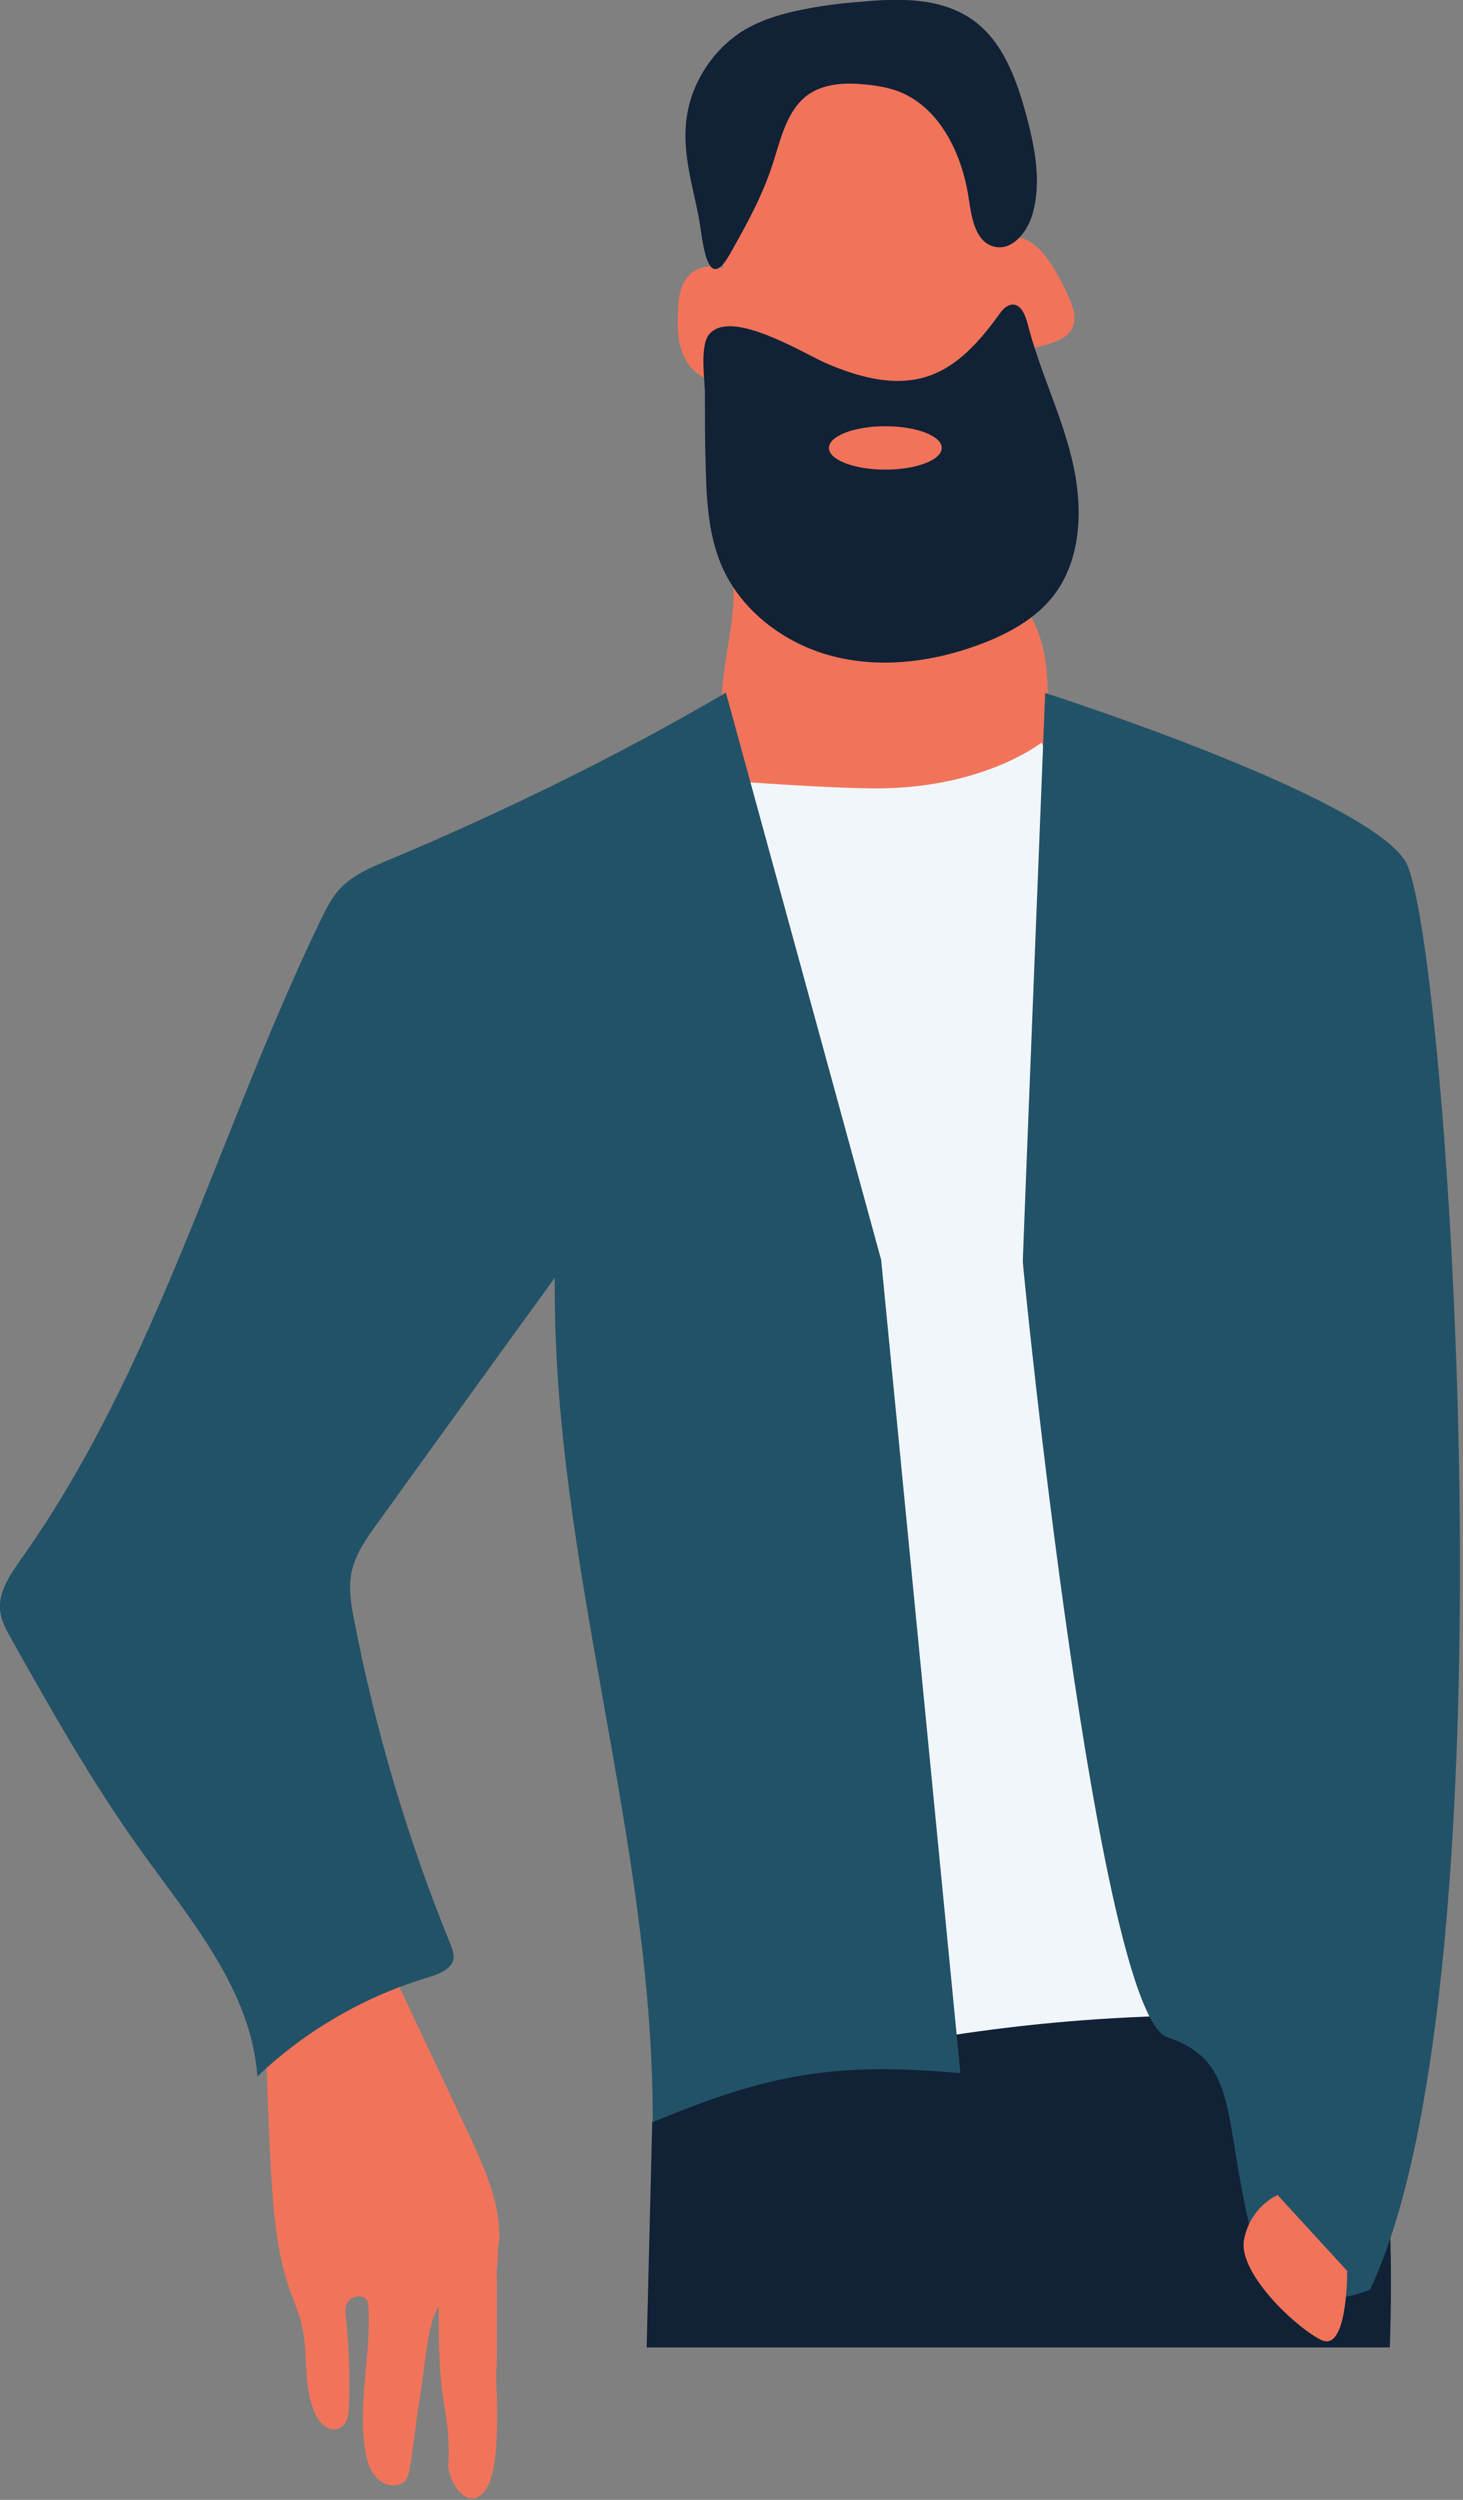
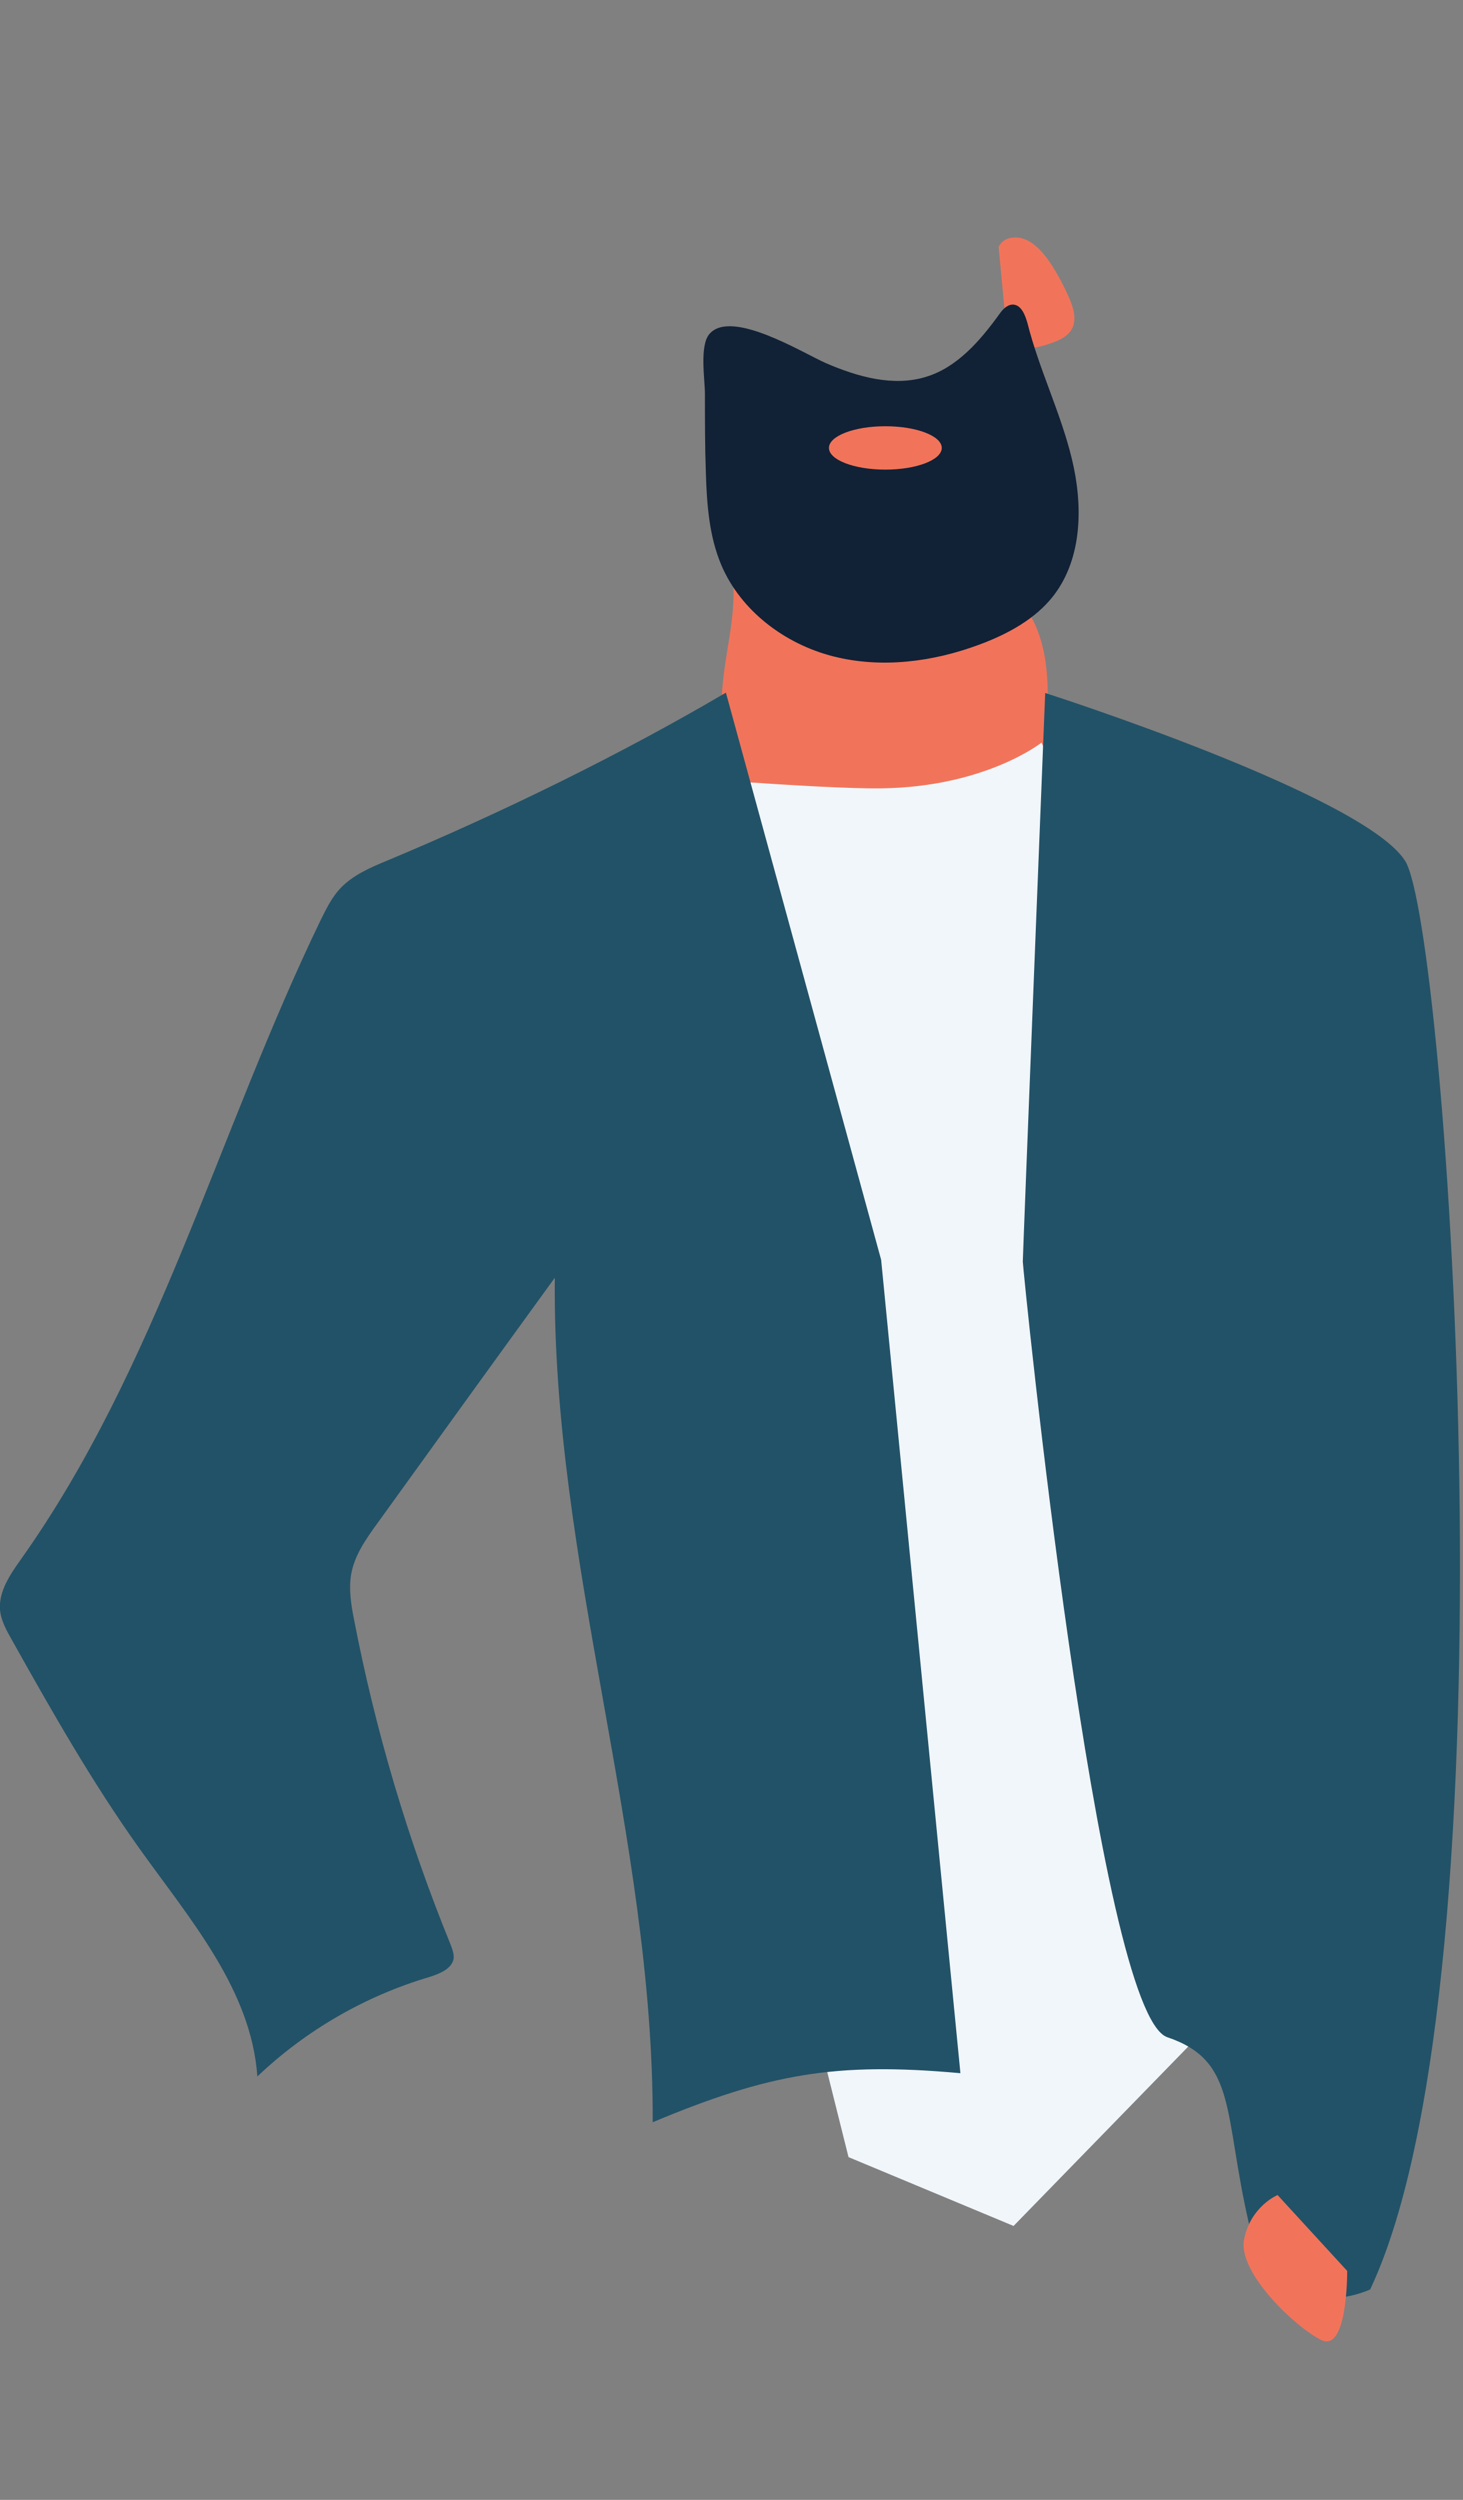
<svg xmlns="http://www.w3.org/2000/svg" width="240" height="410" viewBox="0 0 240 410" fill="none">
  <rect x="0" y="0" width="240" height="410" fill="#808080" stroke="none" />
  <g clip-path="url(#clip0)">
-     <path d="M127.189 20.724C126.042 20.183 124.512 20.724 123.671 21.652C122.753 22.58 122.371 23.895 121.989 25.209C117.629 39.593 117.323 55.136 121.071 69.674C121.912 72.999 123.136 76.479 125.66 78.799C127.419 80.5 129.79 81.428 132.084 82.278C137.897 84.444 144.092 86.145 150.21 85.372C156.329 84.598 162.447 80.809 164.436 74.932C165.277 72.535 165.43 69.906 165.507 67.277C166.042 55.755 166.501 44.078 164.13 32.788C162.983 27.529 161.147 22.271 157.323 18.559C153.958 15.389 149.446 13.687 144.857 13.069C140.268 12.45 135.679 12.914 131.09 13.455C128.795 13.765 126.348 14.074 124.283 15.079C122.218 16.085 120.382 18.095 120.076 20.415" fill="#F1745A" />
    <path d="M163.824 40.52C164.207 39.592 165.124 39.051 166.119 38.974C168.643 38.664 170.708 40.83 172.161 42.917C173.461 44.851 174.608 47.016 175.526 49.181C176.138 50.651 176.597 52.352 175.908 53.821C175.22 55.213 173.614 55.909 172.161 56.373C170.784 56.837 169.407 57.224 168.031 56.992C166.654 56.76 165.277 55.677 165.124 54.285" fill="#F1745A" />
-     <path d="M119.541 44.542C117.552 43.15 114.493 43.459 112.887 45.315C111.51 46.862 111.281 49.104 111.204 51.115C111.052 53.976 111.204 56.914 112.658 59.312C114.111 61.709 117.247 63.333 119.847 62.173C121.071 61.632 121.988 60.549 122.83 59.466" fill="#F1745A" />
    <path d="M119.924 92.95C121.453 100.528 118.241 108.261 118.394 115.994C118.623 127.516 126.348 137.492 134.761 145.302C138.585 148.859 143.021 152.339 148.222 152.648C155.87 153.035 162.142 146.462 165.736 139.657C170.096 131.383 172.237 121.948 171.855 112.514C171.702 108.029 170.861 103.389 168.26 99.755C163.289 92.873 153.652 91.713 145.239 92.099" fill="#F1745A" />
-     <path d="M43.518 329.423C43.671 338.161 43.977 346.9 44.436 355.638C44.818 362.288 45.277 369.016 47.495 375.434C48.184 377.367 49.025 379.223 49.484 381.234C50.707 386.183 49.56 391.519 51.855 396.158C52.466 397.318 53.614 398.633 55.143 398.401C56.749 398.169 57.208 396.39 57.208 395.076C57.438 390.127 57.285 385.178 56.749 380.229C56.673 379.301 56.52 378.218 57.132 377.445C57.744 376.594 59.35 376.285 60.038 377.058C60.344 377.367 60.344 377.831 60.421 378.218C60.956 386.492 58.432 394.767 60.115 402.963C60.574 405.206 62.18 407.835 64.856 407.603C67.075 407.449 67.069 405.438 67.451 403.505C67.528 403.118 67.604 402.731 67.604 402.345C67.681 401.804 67.757 401.185 67.834 400.644C67.91 400.102 67.987 399.561 68.063 398.942C68.139 398.324 68.216 397.782 68.292 397.241C68.369 396.7 68.445 396.081 68.522 395.54C70 386.5 70 381.5 71.969 378.218C71.969 383.322 71.969 388.503 72.734 393.529C72.811 394.148 72.964 394.767 73.04 395.385C73.499 398.478 73.805 401.572 73.499 404.51C73.575 404.897 73.728 405.361 73.805 405.747C74.187 406.985 74.723 408.145 75.793 409.072C76.329 409.536 77.321 409.925 78.011 409.691C81.529 408.5 81.606 400.644 81.529 393.529C81.529 392.988 81.377 391.012 81.377 389.666C81.377 389.119 81.5 388.072 81.5 386.5C81.5 385.5 81.5 381.5 81.5 381.5C81.5 381.5 81.5 379 81.5 375.434C81.576 374.816 81.423 372.619 81.5 372C81.806 370.144 81.529 369.016 81.912 367.16C81.912 366.155 81.835 365.149 81.759 364.144C81.147 359.195 78.853 354.169 76.635 349.452C73.193 342.105 69.675 334.759 66.233 327.413C65.468 325.789 64.704 324.087 65.162 322.386" fill="#F1745A" />
    <path d="M105.086 126.975C105.086 126.975 134.684 129.449 144.627 129.295C161.683 129.063 170.86 121.794 170.86 121.794L193.805 172.29L195.87 334.681L166.271 365.072L139.197 353.782L124.895 296.558L105.086 126.975Z" fill="#F1F6FA" />
    <path d="M115.793 77.484C115.946 82.665 116.328 87.923 118.317 92.64C121.529 100.219 128.795 105.632 136.672 107.642C144.55 109.653 153.04 108.57 160.688 105.709C165.277 104.008 169.866 101.533 172.848 97.667C177.59 91.48 177.667 82.82 175.831 75.241C173.996 67.663 170.477 60.626 168.565 53.048C168.183 51.656 167.495 49.877 166.042 49.955C165.124 50.032 164.435 50.805 163.9 51.578C160.764 55.909 157.017 60.239 151.969 61.786C146.539 63.487 140.65 61.786 135.449 59.543C131.625 57.842 119.999 50.651 116.405 54.749C114.722 56.605 115.64 62.25 115.64 64.57C115.64 68.9 115.64 73.231 115.793 77.484Z" fill="#112136" />
    <path d="M145.239 77.02C150.35 77.02 154.493 75.427 154.493 73.463C154.493 71.498 150.35 69.906 145.239 69.906C140.128 69.906 135.985 71.498 135.985 73.463C135.985 75.427 140.128 77.02 145.239 77.02Z" fill="#F1745A" />
-     <path d="M112.581 19.796C113.269 13.61 117.093 7.81 122.447 4.717C125.353 3.093 128.566 2.165 131.778 1.546C134.837 0.928 137.897 0.541 141.032 0.309C147.38 -0.309 154.264 -0.464 159.541 3.248C164.589 6.805 166.807 13.146 168.413 19.1C169.789 24.281 170.86 29.849 169.407 35.03C168.566 38.046 166.042 41.216 163.059 40.443C160 39.67 159.388 35.726 158.929 32.633C157.858 25.209 154.111 17.476 147.227 14.924C145.468 14.306 143.633 13.996 141.797 13.842C138.738 13.533 135.373 13.687 132.772 15.388C129.101 17.863 128.107 22.735 126.73 26.988C125.048 32.169 122.447 36.886 119.77 41.603C115.793 48.795 115.258 38.742 114.57 35.339C113.575 30.313 111.969 25.132 112.581 19.796Z" fill="#112136" />
-     <path d="M108 346.5C108 346.5 153.193 326.175 221.95 331.356C221.95 331.356 229.453 342.159 228 385C228 385 154 385 106.08 385L106.998 348.06" fill="#112136" />
    <path d="M157.552 340.017C137.055 338.161 126.118 340.094 107.074 348.059C107.227 301.507 90.554 256.115 91.013 209.562C81.3 222.94 71.587 236.396 61.95 249.774C60.038 252.403 58.126 255.109 57.591 258.28C57.208 260.677 57.591 263.152 58.05 265.471C61.568 283.721 66.845 301.584 73.881 318.829C74.187 319.602 74.493 320.453 74.417 321.226C74.111 322.927 72.122 323.7 70.439 324.242C59.962 327.335 50.172 332.98 42.218 340.558C41.224 326.252 31.051 314.653 22.791 303.053C15.067 292.227 8.489 280.628 1.988 269.029C1.071 267.405 0.153 265.781 -0 264.002C-0.23 260.986 1.682 258.202 3.441 255.728C25.774 224.255 35.793 185.668 52.619 150.869C53.537 149.014 54.455 147.158 55.831 145.688C57.897 143.523 60.726 142.286 63.556 141.126C82.065 133.393 101.721 123.804 119.082 113.597L144.55 206.624L157.552 340.017Z" fill="#225267" />
    <path d="M171.459 113.653C171.459 113.653 223.619 130.356 230.503 141.182C237.386 152.008 249.241 323.679 224.767 375.49C224.767 375.49 209.088 382.836 204.881 364.664C200.675 346.491 202.969 337.985 191.497 334.119C180.025 330.252 167.788 208.072 167.788 206.912C167.788 205.752 171.459 113.653 171.459 113.653Z" fill="#225267" />
    <path d="M221 372.447C221 373.154 221 385.883 216.718 383.762C212.435 381.64 203.014 372.659 204.084 367.284C205.155 361.839 209.58 360 209.58 360L221 372.447Z" fill="#F1745A" />
  </g>
  <defs>
    <clipPath id="clip0">
      <rect width="240" height="410" fill="white" />
    </clipPath>
  </defs>
</svg>